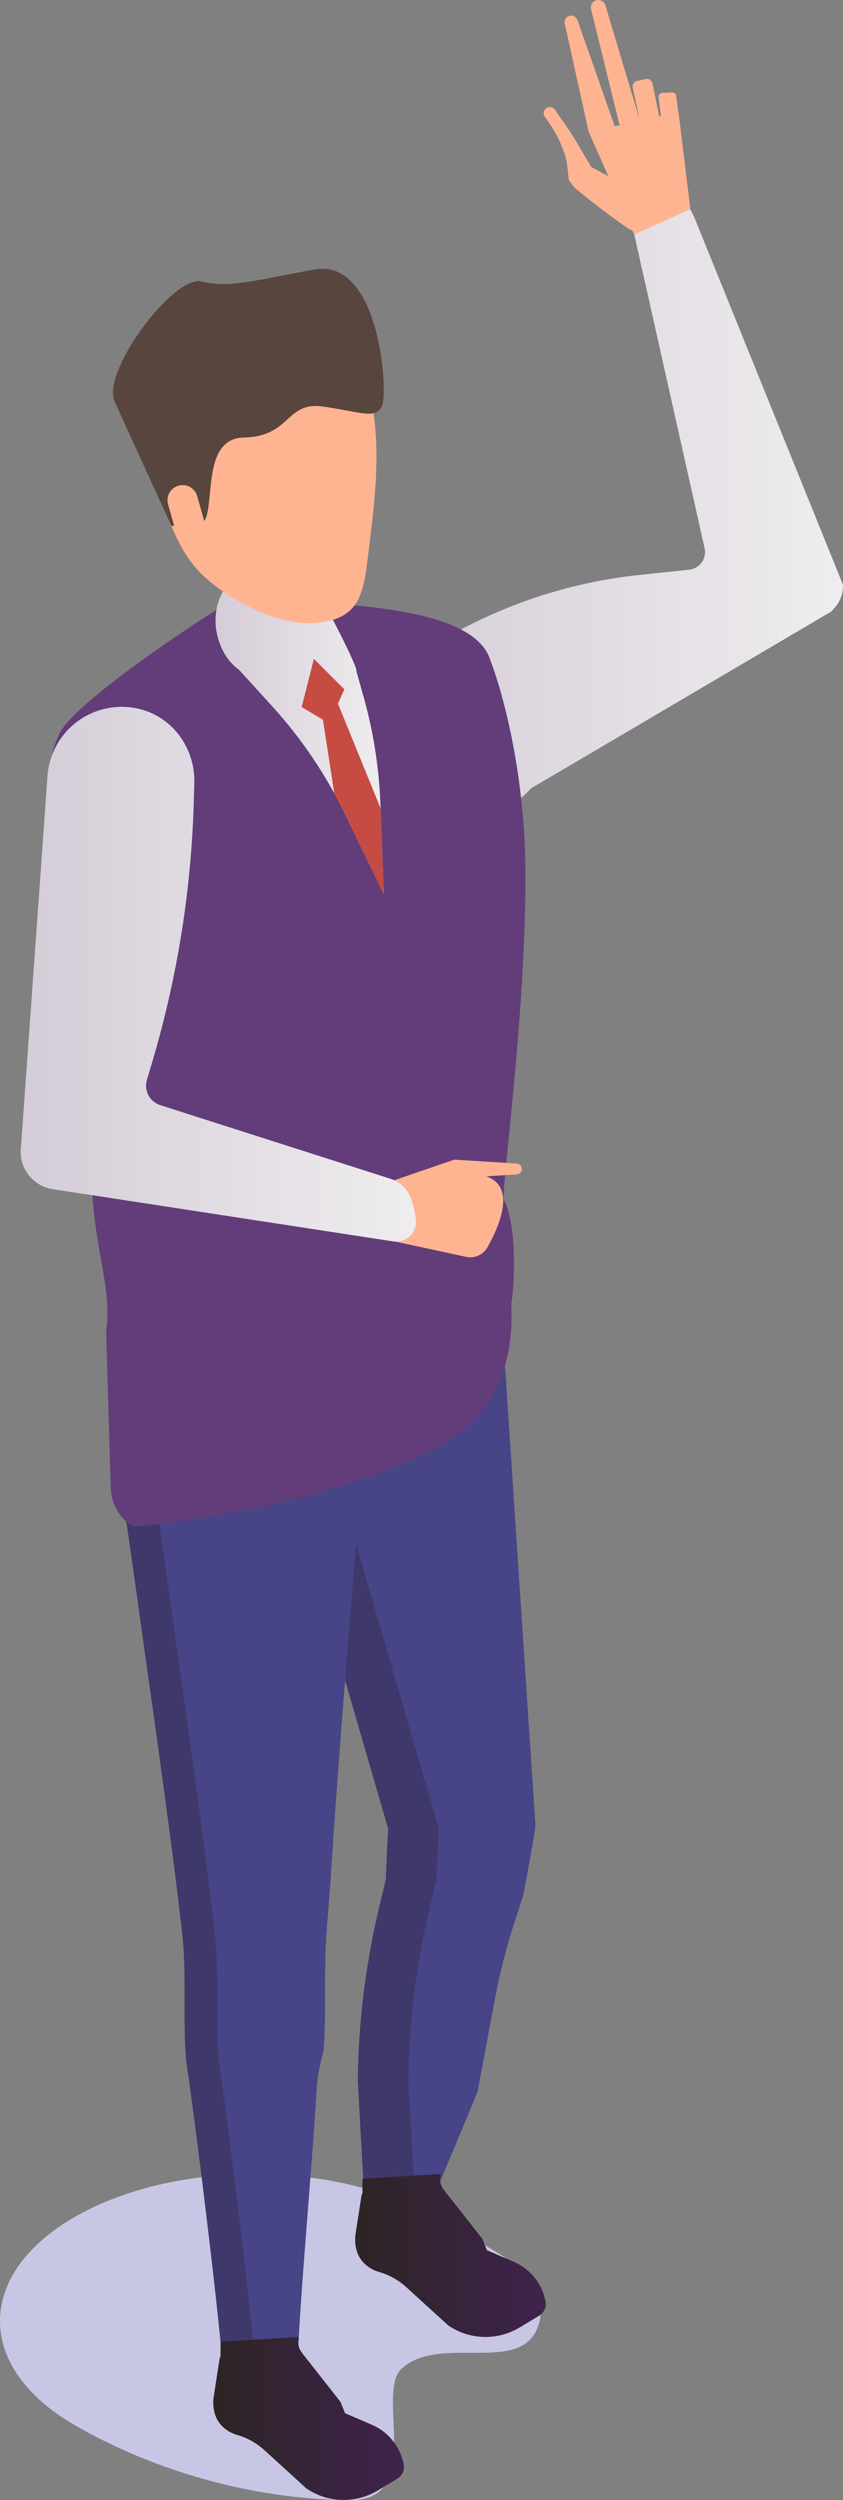
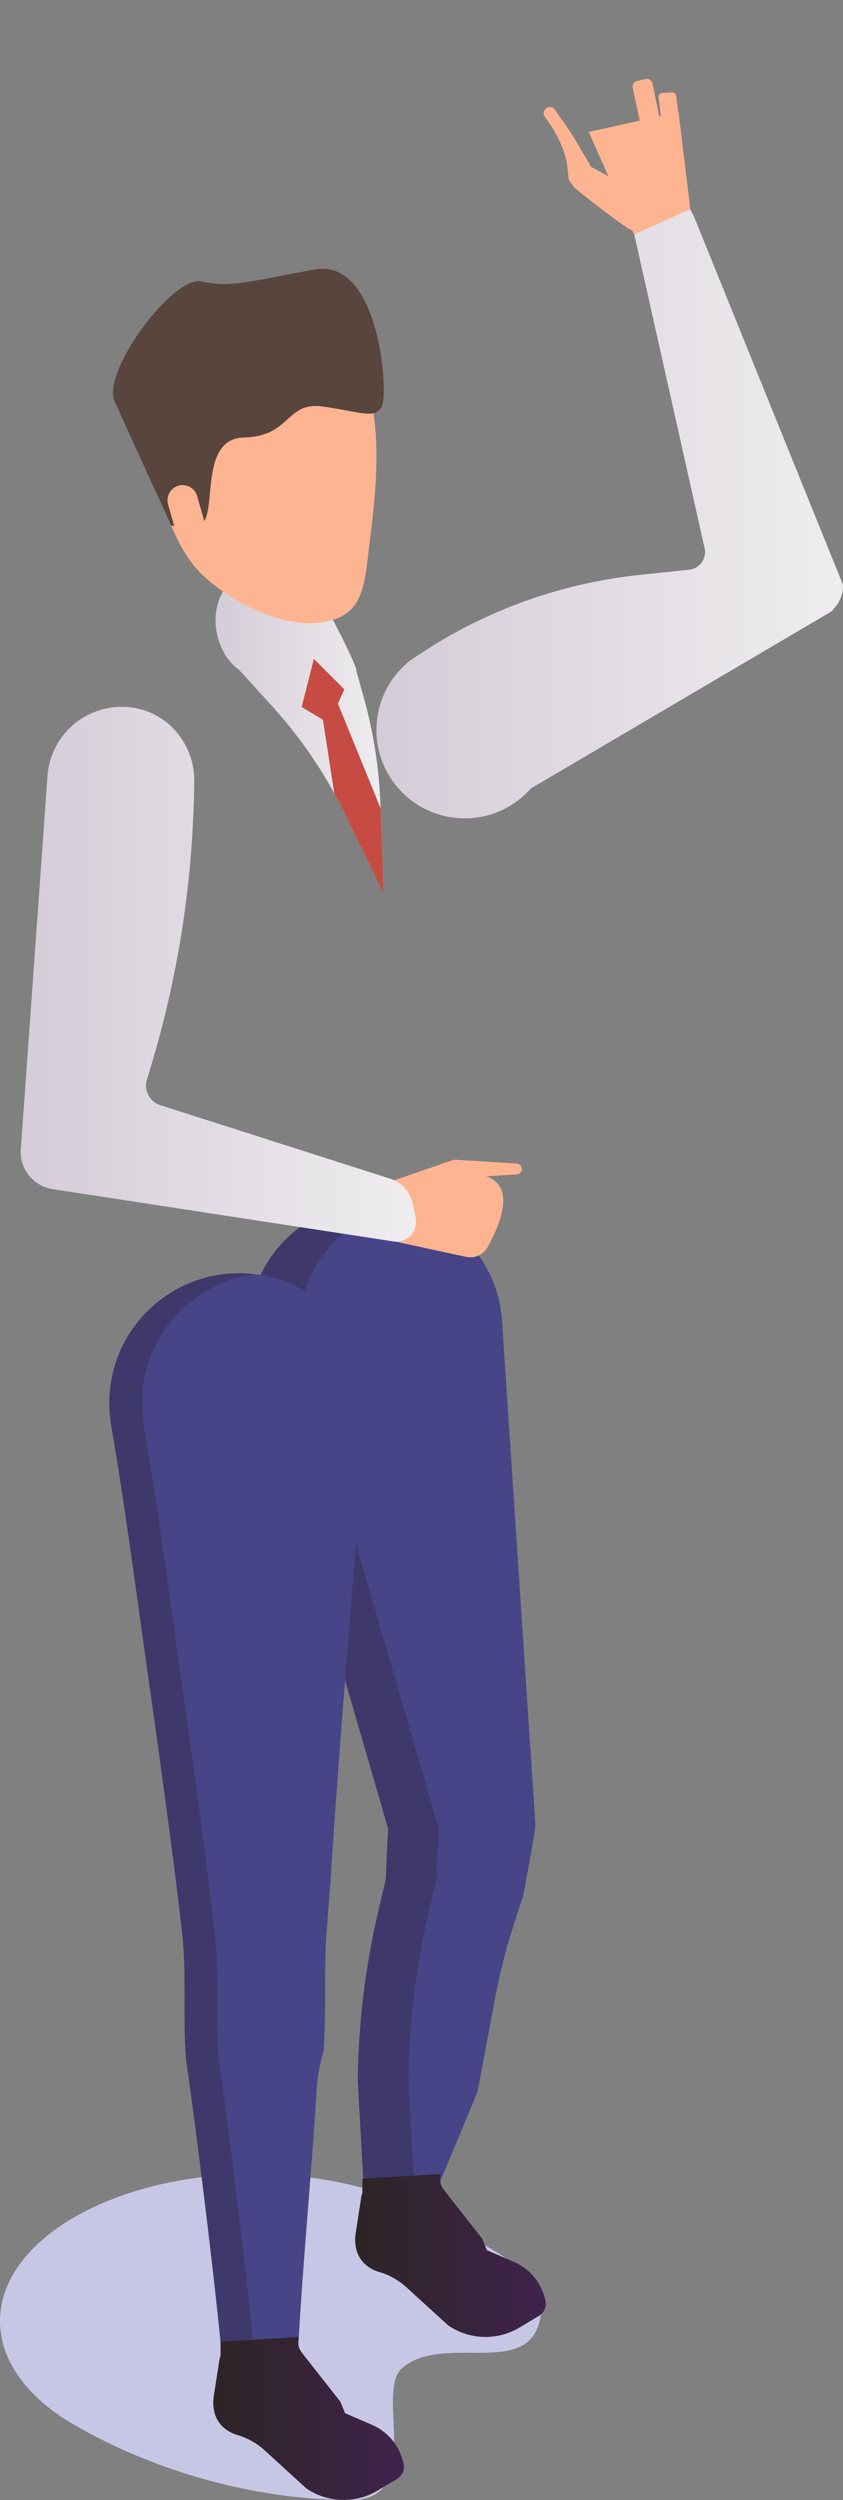
<svg xmlns="http://www.w3.org/2000/svg" xmlns:xlink="http://www.w3.org/1999/xlink" viewBox="0 0 268.39 795.3">
  <rect x="0" y="0" width="268.39" height="795.3" fill="#808080" stroke="none" />
  <defs>
    <style>.j{fill:#58453d;}.k{fill:#ffb491;}.l{fill:#c7c7e5;}.m{fill:url(#f);}.n{fill:url(#g);}.o{fill:url(#i);}.p{fill:#3f386b;}.q{fill:url(#h);}.r{fill:#623d7a;}.s{fill:url(#e);}.t{fill:#474587;}.u{fill:#c64b42;}</style>
    <linearGradient id="e" x1="-513.55" y1="157.42" x2="-365" y2="157.42" gradientTransform="translate(-245.17) rotate(-180) scale(1 -1)" gradientUnits="userSpaceOnUse">
      <stop offset="0" stop-color="#efedef" />
      <stop offset="1" stop-color="#d4ccd7" />
    </linearGradient>
    <linearGradient id="f" x1="-367.34" y1="231.97" x2="-313.79" y2="231.97" xlink:href="#e" />
    <linearGradient id="g" x1="-377.62" y1="309.92" x2="-251.75" y2="309.92" xlink:href="#e" />
    <linearGradient id="h" x1="67.89" y1="769.38" x2="128.6" y2="769.38" gradientTransform="matrix(1, 0, 0, 1, 0, 0)" gradientUnits="userSpaceOnUse">
      <stop offset="0" stop-color="#2d2424" />
      <stop offset="1" stop-color="#3f234d" />
    </linearGradient>
    <linearGradient id="i" x1="113.06" y1="717.52" x2="173.77" y2="717.52" xlink:href="#h" />
  </defs>
  <g id="a" />
  <g id="b">
    <g id="c">
      <g id="d">
        <g>
          <path class="l" d="M23.73,705.29c-31.64,18.27-31.64,47.88,0,66.15,24.99,14.43,56.84,23.86,88.13,23.86,23.4,0,7.58-34.14,16.01-41.8,13.51-12.29,43.36,5.22,44.49-19.32,.55-11.96-18.23-19.75-34.05-28.88-31.64-18.27-82.94-18.27-114.57,0Z" />
          <path class="s" d="M169.04,250.81l95.64-56.28,1.08-1.22c1.83-2.08,2.69-4.7,2.63-7.27l-46.97-116c-2.77-6.84-8.01-12.39-14.69-15.55h0c-4.17,.12-7.48,3.49-7.6,7.6l25.2,112.31c.74,3.29-1.56,6.48-4.91,6.83l-15.83,1.67c-24.77,2.61-48.56,11.11-69.37,24.79l-3.22,2.12c-12.38,9.36-14.83,26.99-5.47,39.37,9.36,12.38,26.99,14.83,39.37,5.47,1.5-1.13,2.95-2.5,4.15-3.85Z" />
          <path class="p" d="M79.19,425.63c.2,2.99,.79,6.07,1.59,8.83l42.8,147.31c-.31,5.39-.55,10.79-.77,16.18l-2.25,9.48c-4.22,17.84-6.46,36.11-6.66,54.46l1.89,34.09c-.26,6.24,4.6,11.51,10.84,11.77,3.32,.13,6.36-1.17,8.53-3.37,1.55-1.57,2.64-3.59,3.07-5.85l13.78-33.05,5.66-30.16c1.45-7.69,3.38-15.28,5.78-22.73l3.13-9.67c1.32-6.95,2.6-13.91,3.73-20.88,.11-.69,.14-1.37,.1-2.04l-.32-4.77-10.28-155.11c-1.26-18.55-14.86-33.32-32.23-36.86-3.49-.71-7.12-.97-10.83-.71-22.26,1.53-39.08,20.8-37.56,43.07Z" />
          <path class="t" d="M95.3,425.63c.21,2.99,.8,6.07,1.6,8.83l42.79,147.31c-.31,5.39-.55,10.79-.76,16.18l-2.25,9.48c-4.24,17.84-6.48,36.11-6.66,54.46l1.89,34.09c-.13,3.25,1.13,6.25,3.24,8.4,1.55-1.57,2.64-3.59,3.07-5.85l13.78-33.05,5.66-30.16c1.45-7.69,3.38-15.28,5.78-22.73l3.13-9.67c1.32-6.95,2.6-13.91,3.73-20.88,.11-.69,.14-1.37,.1-2.04l-.32-4.77-10.28-155.11c-1.26-18.55-14.86-33.32-32.23-36.86-19.57,3.96-33.67,21.89-32.28,42.35Z" />
          <path class="p" d="M35.39,453.41c4.52,26.17,8.46,56.64,12.2,82.85,1.91,13.11,3.66,26.22,5.44,39.34,1.79,13.12,3.48,26.24,4.95,39.37,1.46,12.58,.22,26.74,1.19,39.41,.09,1.09,.23,2.17,.4,3.25,1.87,12.27,10.54,79.79,12.12,104.39,.39,6.01,5.27,10.92,11.29,10.92,1.91,0,3.69-.47,5.25-1.29,3.53-1.87,5.94-5.56,6.05-9.73,.65-26.38,4.96-70.52,6.5-96.92,.35-6.6,2.23-12.63,2.23-12.63,.96-13.21-.03-25.3,1-38.52,.5-6.61,1.08-13.21,1.48-19.82,.42-6.61,.86-13.22,1.36-19.83,.97-13.22,1.91-26.44,3.01-39.67,2.12-26.45,4.42-57.16,7.32-83.67h0c2.45-22.48-13.59-42.71-35.93-45.49-.22-.03-.43-.06-.66-.08-22.68-2.49-43.08,13.9-45.56,36.58-.42,3.87-.25,7.87,.36,11.52Z" />
          <path class="t" d="M45.78,453.41c4.52,26.17,8.45,56.64,12.2,82.85,1.91,13.11,3.66,26.22,5.44,39.34,1.78,13.12,3.47,26.24,4.95,39.37,1.46,12.58,.21,26.74,1.19,39.41,.08,1.09,.23,2.17,.4,3.25,1.87,12.27,10.53,79.79,12.12,104.39,.27,4.16,2.67,7.79,6.14,9.63,3.53-1.87,5.94-5.56,6.05-9.73,.65-26.38,4.96-70.52,6.5-96.92,.35-6.6,2.23-12.63,2.23-12.63,.96-13.21-.03-25.3,1-38.52,.5-6.61,1.08-13.21,1.48-19.82,.42-6.61,.86-13.22,1.36-19.83,.97-13.22,1.91-26.44,3.01-39.67,2.12-26.45,4.42-57.16,7.32-83.67h0c2.45-22.48-13.59-42.71-35.93-45.49-18.51,2.36-33.7,17.13-35.82,36.5-.42,3.87-.26,7.87,.36,11.52Z" />
-           <path class="r" d="M78.24,189.35c-3.27-.83-2.19,.47-5.12,2.13-8.24,4.68-49.33,31.72-54.19,41.91-3.85,8.06-4.52,17.56-1.96,26.1,2.78,9.27,6.14,24.64,7,34.28,.73,8.12,1.46,16.25,2.19,24.37,.99,10.98,1.95,16.88,2.93,55.56,.61,24.03,6.8,35.73,4.69,50.13l1.49,49.41c.12,4.1,1.82,8.04,4.89,10.75,.83,.73,1.62,1.24,2.36,1.48,2.24,.72,66.45-6.93,99.69-26.77,24.04-14.35,20.29-42.12,20.61-44.08,1.25-7.84,1.47-25.75-2.34-32.72-1.22-2.24,6.97-57.53,6.8-104.27-.12-32.13-7.41-58.11-11.52-68.55-7.62-19.39-63.23-16.12-77.53-19.75Z" />
          <path class="m" d="M70.96,207c1.33,2.63,3.07,4.58,5.1,6.03l10.55,11.59c7.69,8.45,14.34,17.77,19.82,27.76,1.19,2.16,2.32,4.35,3.4,6.57l12.35,25.44-1.01-27.24-.06-1.47c-.43-11.35-2.19-22.61-5.23-33.56l-2.41-8.59c.62-1.04-9.68-20.93-11.28-23.17-5.61-7.88-13.59-14.16-24.17-8.82-9.39,4.73-11.75,16.21-7.06,25.47Z" />
          <path class="k" d="M65.03,183.44c-8.34-7.72-11.87-19.18-15.07-30.09-7.31-24.91-9.9-54.09,23.01-57.48,17.5-1.8,34.14,4.71,41.71,21.04,7.74,16.71,5.1,38.75,2.92,56.37-1.77,14.28-1.85,23.74-17.47,24.93-11.47,.87-26.94-7.22-35.09-14.77Z" />
          <g>
            <polygon class="k" points="219.79 66.53 201.92 74.6 187.44 41.98 216 35.65 219.79 66.53" />
            <path class="k" d="M206,63.31c-3.09-1.97-6.24-3.85-9.44-5.65-1.6-.9-3.21-1.8-4.82-2.67l-2.43-1.31c-.41-.21-.81-.44-1.22-.65l-.62-.31-.08-.04h-.02c-1.53-2.13,2.08,2.87,1.71,2.35h0l-.02-.05-.07-.17-.15-.34c-.8-1.82-1.87-3.52-2.88-5.19-1.03-1.67-1.91-3.37-2.93-4.99-1-1.63-2.04-3.23-3.13-4.78-1.09-1.58-2.21-3.03-3.2-4.57-.59-.91-1.8-1.17-2.71-.58-.91,.59-1.17,1.8-.58,2.71,.02,.03,.04,.06,.06,.09v.02c1.1,1.48,2.14,3,3.02,4.5,.89,1.53,1.66,3.12,2.33,4.75,.65,1.64,1.27,3.28,1.58,5.03,.32,1.74,.42,3.52,.62,5.23l.03,.32,.02,.16v.04h0c-.37-.5,3.25,4.5,1.72,2.39h.02l.07,.07,.53,.45c.35,.3,.72,.58,1.07,.87l2.15,1.73c1.44,1.15,2.89,2.27,4.35,3.4,2.91,2.24,5.87,4.41,8.89,6.48,2.53,1.74,6,1.1,7.74-1.43,1.74-2.53,1.1-6-1.43-7.74-.05-.03-.12-.08-.16-.11Z" />
-             <path class="k" d="M187.44,41.98l-7.64-34.48c-.29-1.31,.71-2.55,2.05-2.55h0c.89,0,1.68,.56,1.98,1.4l11.88,33.8-8.27,1.84Z" />
-             <path class="k" d="M197.24,39.81L188.19,2.92c-.36-1.48,.76-2.92,2.29-2.92h0c1.04,0,1.96,.68,2.26,1.68l10.99,36.69-6.48,1.44Z" />
            <path class="k" d="M203.61,38.01l-2.16-10.12c-.21-.97,.41-1.93,1.38-2.14l2.74-.61c.99-.22,1.96,.41,2.16,1.4l3.92,19.21h-6.61l-1.43-7.75Z" />
            <path class="k" d="M210.79,29.56l3.25-.15c.61-.03,1.15,.42,1.23,1.03l1.52,11.54-5.59,1.49-1.52-12.59c-.08-.68,.43-1.29,1.12-1.32Z" />
          </g>
          <path class="k" d="M125.96,394.98l22.66,4.9c2.63,.47,5.26-.77,6.57-3.1,3.21-5.7,7.97-16.21,2.58-20.89-7.59-6.6-27.76,1.59-27.76,1.59l-4.06,17.5Z" />
          <path class="k" d="M125.96,375.31l17.67-6.07,.98-.34,.35,.02,19.55,1.22c.96,.06,1.68,.88,1.62,1.84-.06,.88-.76,1.57-1.62,1.62l-19.55,1.22,1.33-.31-15.41,10.56c-2.51,1.72-5.95,1.08-7.67-1.43-1.72-2.51-1.08-5.95,1.43-7.67,.41-.28,.88-.51,1.33-.67Z" />
          <path class="n" d="M6.62,365.61l.14-1.97,6.34-88.42,2.01-28.33c.11-1.38,.34-2.89,.7-4.28,3.28-12.63,16.13-20.23,28.76-17.03,10.52,2.66,17.58,12.58,17.29,23.43l-.15,5.52c-.75,28.28-5.22,56.35-13.29,83.47l-1.65,5.54c-1.01,3.38,.88,6.95,4.24,8.02l73.38,23.46c3.24,1.03,5.76,3.61,6.69,6.88,.81,2.85,1.56,6.1,1.31,7.7-.53,3.46-3.76,5.84-7.22,5.31l-108.44-16.63c-6.08-.94-10.56-6.42-10.12-12.66Z" />
          <polygon class="u" points="99.93 209.6 109.63 219.3 104.78 230.13 96.04 224.92 99.93 209.6" />
          <path class="u" d="M102.44,226.52l3.99,25.86c1.19,2.16,2.32,4.35,3.4,6.57l12.35,25.44-1.01-27.24-13.64-33.46-5.09,2.83Z" />
        </g>
        <path class="q" d="M128.53,784.08c-1.03-5.66-4.82-10.42-10.1-12.7l-8.57-3.7-1.49-3.65-12.19-15.49v-.02c-.85-1.06-1.33-2.36-1.2-3.71l.13-1.38-24.89,1.52v4.5h0c-.17,.38-.29,.79-.36,1.23l-1.81,11.68c-.29,1.86-.16,3.73,.34,5.49,.96,3.35,3.77,5.78,7.12,6.75,3.24,.93,6.22,2.6,8.71,4.87l13.29,12.12c6.79,4.66,15.68,4.92,22.74,.68l6.16-3.7c1.56-.94,2.45-2.73,2.12-4.51Z" />
        <path class="o" d="M173.7,732.23c-1.03-5.66-4.82-10.42-10.1-12.7l-8.57-3.7-1.49-3.65-12.19-15.49v-.02c-.85-1.06-1.33-2.36-1.2-3.71l.13-1.38-24.89,1.52v4.5h0c-.17,.38-.29,.79-.36,1.23l-1.81,11.68c-.29,1.86-.16,3.73,.34,5.49,.96,3.35,3.77,5.78,7.12,6.75,3.24,.93,6.22,2.6,8.71,4.87l13.29,12.12c6.79,4.66,15.68,4.92,22.74,.68l6.16-3.7c1.56-.93,2.45-2.73,2.12-4.51Z" />
        <path class="j" d="M54.55,167.2s1.64,.55,8.56-.14c6.92-.69-.73-27.54,14.5-27.88s13.19-11.58,25.31-9.84c12.11,1.73,16.61,4.17,18.69-.16s-.74-47.26-21.48-43.45c-20.74,3.81-26.98,5.88-35.97,3.81-9-2.08-31.84,28.73-27.69,38.07,4.15,9.35,18.09,39.6,18.09,39.6Z" />
        <path class="k" d="M61.74,171.8h0c-2.56,.73-5.22-.76-5.95-3.32l-2.28-8.03c-.73-2.56,.76-5.22,3.32-5.95h0c2.56-.73,5.22,.76,5.95,3.32l2.28,8.03c.73,2.56-.76,5.22-3.32,5.95Z" />
      </g>
    </g>
  </g>
</svg>